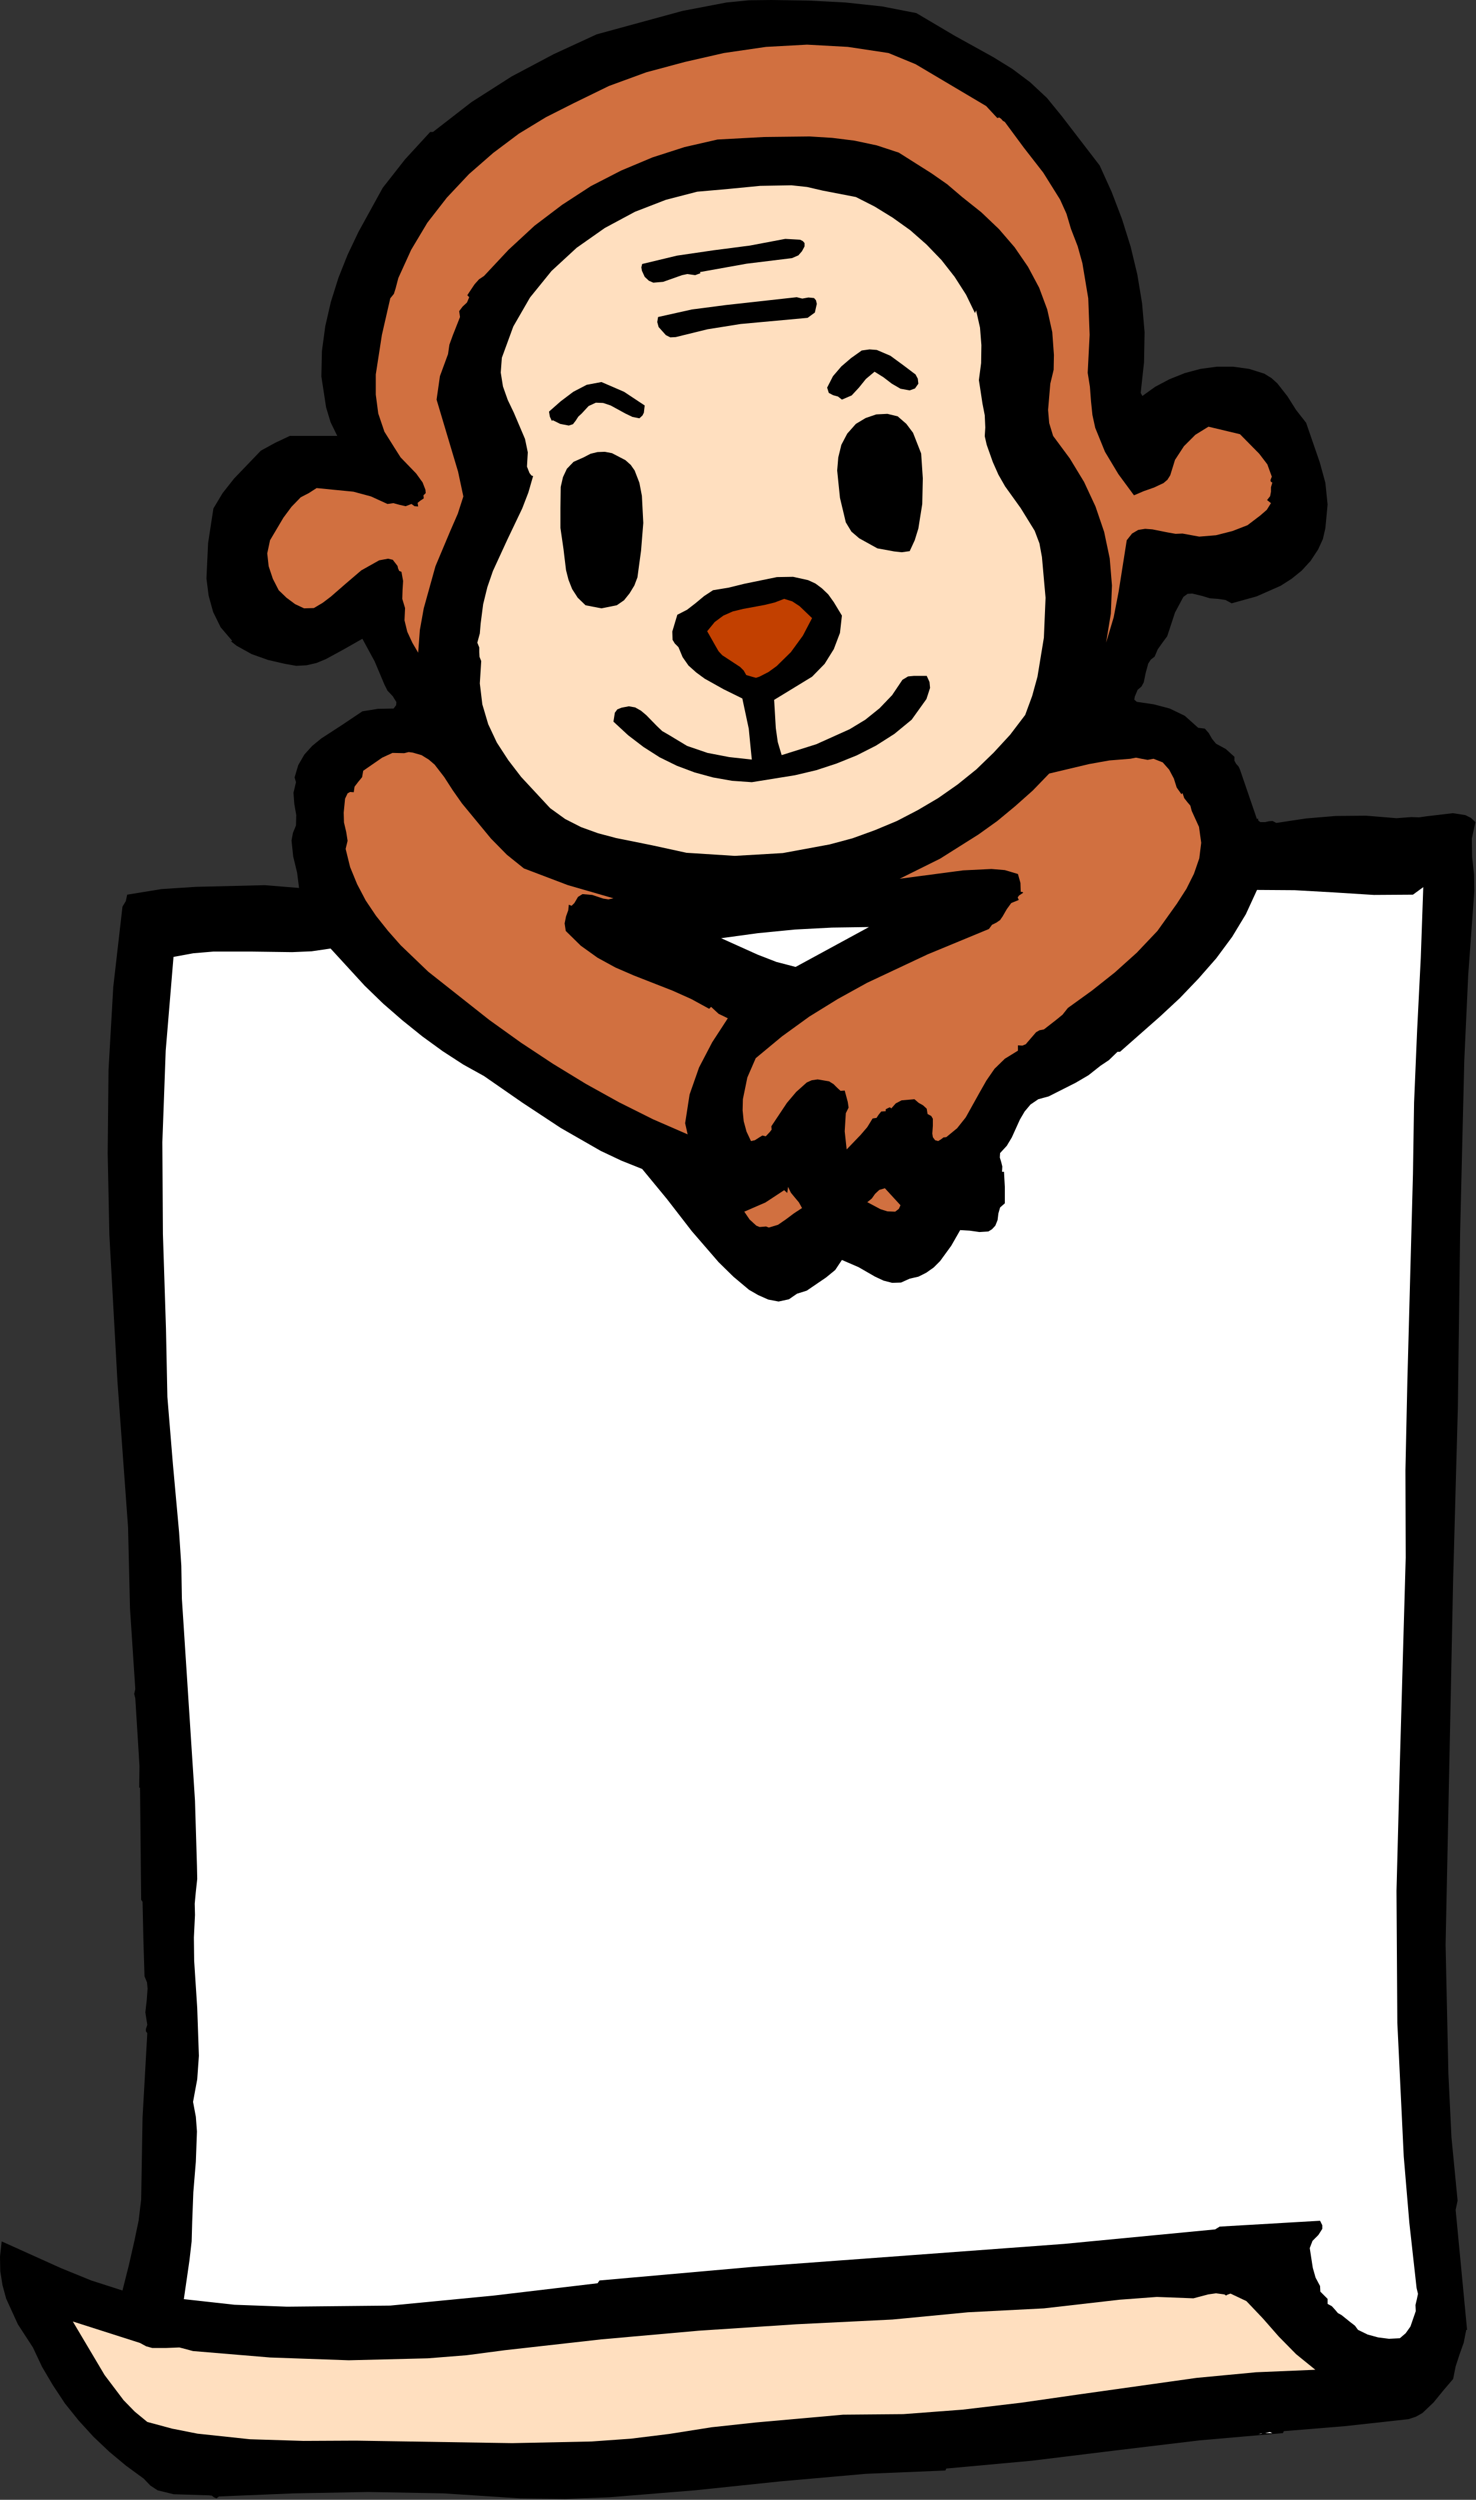
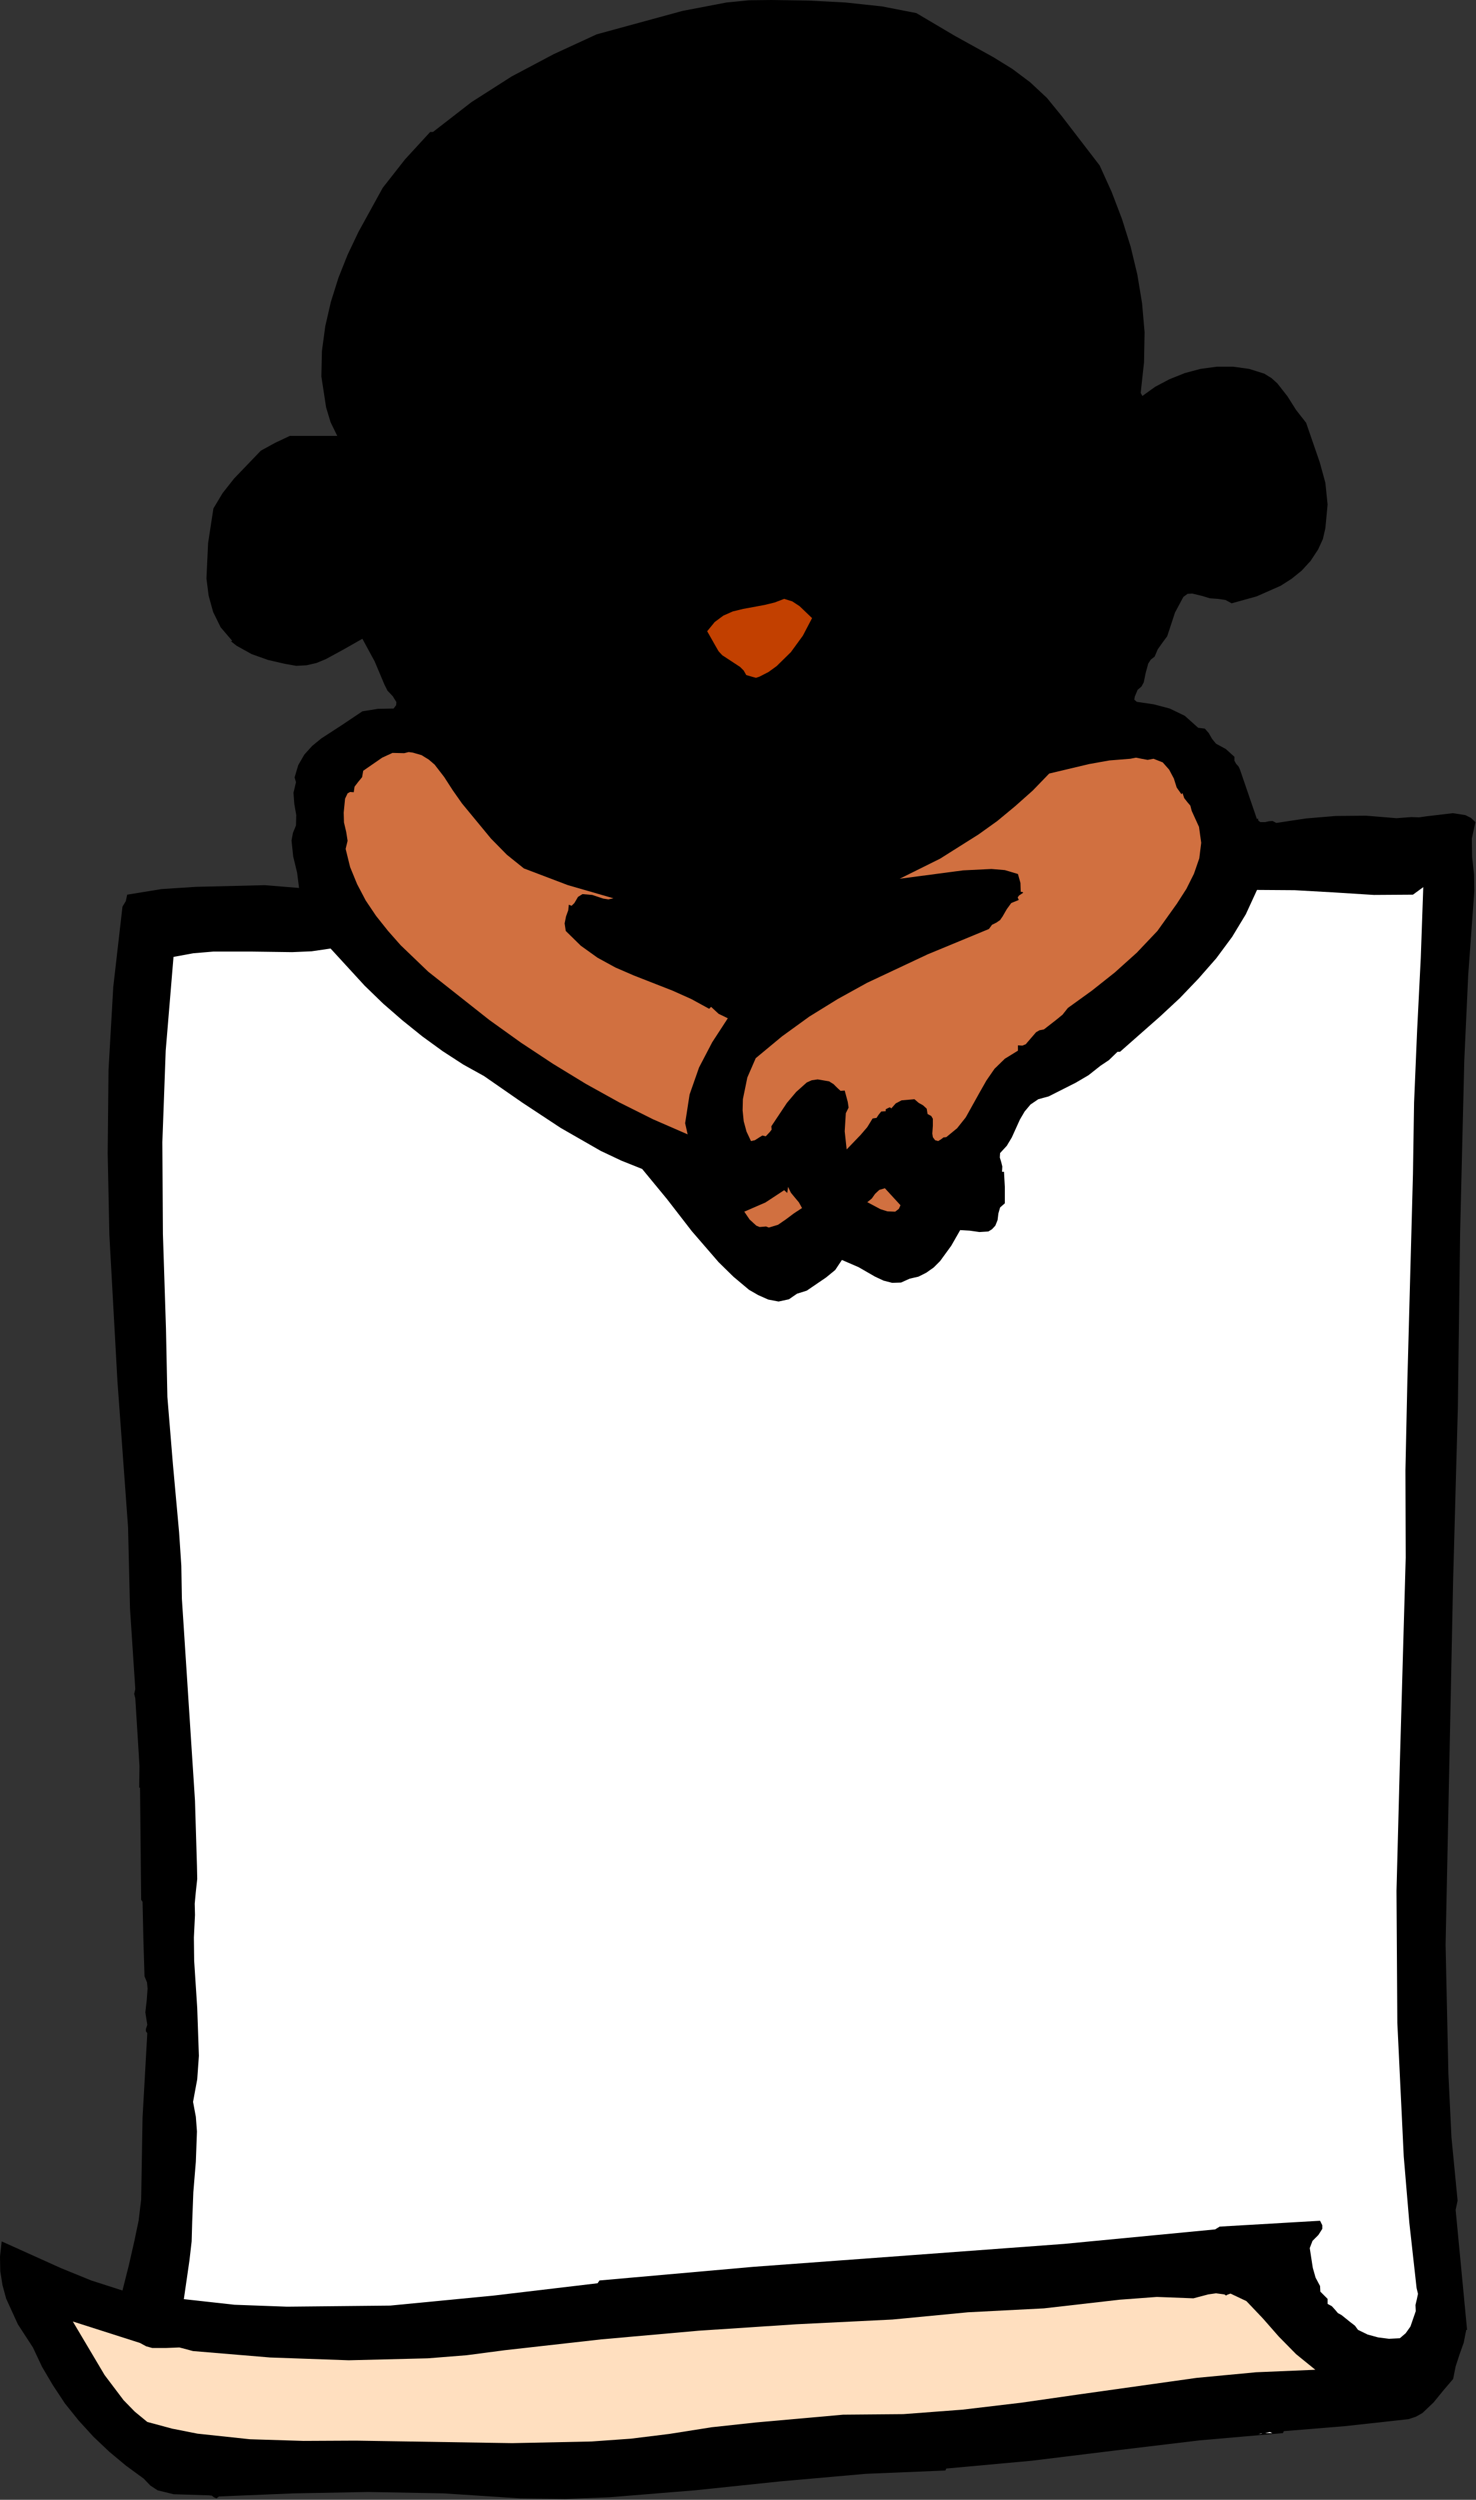
<svg xmlns="http://www.w3.org/2000/svg" xmlns:ns1="http://sodipodi.sourceforge.net/DTD/sodipodi-0.dtd" xmlns:ns2="http://www.inkscape.org/namespaces/inkscape" version="1.0" width="134.391mm" height="227.533mm" id="svg50" ns1:docname="ETOSR011.WMF">
  <rect width="100%" height="100%" fill="#333333" stroke="none" />
  <ns1:namedview pagecolor="#ffffff" bordercolor="#666666" borderopacity="1" objecttolerance="10" gridtolerance="10" guidetolerance="10" ns2:pageopacity="0" ns2:pageshadow="2" ns2:window-width="640" ns2:window-height="480" id="namedview52" />
  <defs id="defs6">
    <clipPath clipPathUnits="userSpaceOnUse" id="clipWmfPath1">
      <path d="M 0,0 L 507.84,0 L 507.84,859.872 L 0,859.872 z" id="path2" />
    </clipPath>
    <pattern id="WMFhbasepattern" patternUnits="userSpaceOnUse" width="6" height="6" x="0" y="0" />
  </defs>
  <path style="fill:#000000;fill-rule:evenodd;fill-opacity:1;stroke:none;" clip-path="url(#clipWmfPath1)" d="  M 315.36,4.512   L 328.512,12.288   L 341.856,19.68   L 348.384,23.712   L 354.528,28.32   L 360.288,33.696   L 365.376,39.936   L 378.432,56.928   L 382.56,66.048   L 386.112,75.36   L 389.088,84.864   L 391.392,94.464   L 393.024,104.352   L 393.888,114.336   L 393.696,124.608   L 392.544,135.168   L 393.12,136.224   L 397.536,133.056   L 402.432,130.464   L 407.712,128.352   L 413.088,126.912   L 418.752,126.144   L 424.32,126.144   L 429.888,126.912   L 435.072,128.544   L 437.568,130.08   L 439.584,131.904   L 443.04,136.32   L 446.016,141.024   L 449.472,145.44   L 454.176,159.072   L 456.096,166.08   L 456.864,173.568   L 456.096,181.728   L 455.232,185.472   L 453.6,189.024   L 451.008,192.96   L 447.936,196.32   L 444.48,199.104   L 440.736,201.504   L 432.48,205.152   L 423.84,207.552   L 421.728,206.4   L 419.04,206.016   L 416.352,205.824   L 413.856,205.056   L 410.304,204.192   L 408.672,204.288   L 407.232,205.344   L 404.352,210.72   L 402.432,216.576   L 401.664,218.88   L 400.032,221.088   L 398.4,223.392   L 397.344,225.888   L 396,226.944   L 395.136,228.288   L 394.272,231.456   L 393.6,234.72   L 392.832,236.16   L 391.488,237.312   L 390.528,239.616   L 390.336,240.672   L 391.2,241.44   L 397.056,242.304   L 402.528,243.744   L 407.712,246.24   L 412.32,250.368   L 414.624,250.656   L 415.968,252.192   L 417.12,254.208   L 418.464,255.84   L 421.824,257.664   L 424.8,260.352   L 424.8,261.696   L 425.376,262.752   L 426.24,263.712   L 426.72,264.768   L 432.576,281.856   L 432.864,281.472   L 433.056,282.336   L 433.728,282.816   L 435.36,282.816   L 436.608,282.528   L 437.952,282.432   L 439.2,283.104   L 449.376,281.568   L 459.648,280.704   L 470.112,280.608   L 480.576,281.472   L 485.664,281.088   L 488.352,281.184   L 491.04,280.8   L 499.968,279.744   L 504.288,280.416   L 506.208,281.376   L 507.744,282.816   L 506.496,288.48   L 506.592,294.72   L 507.264,300.864   L 507.36,306.432   L 505.248,335.52   L 503.904,364.8   L 502.464,424.224   L 501.696,484.032   L 500.064,543.552   L 497.472,669.024   L 498.432,713.376   L 499.488,735.264   L 501.6,757.056   L 500.928,760.224   L 504.864,801.504   L 504.576,801.504   L 503.712,805.92   L 502.272,809.952   L 500.928,814.08   L 500.064,818.4   L 496.704,822.336   L 493.344,826.464   L 489.504,830.112   L 487.296,831.36   L 484.704,832.224   L 462.912,834.624   L 441.792,836.352   L 441.504,837.024   L 412.8,839.52   L 384,842.976   L 355.008,846.528   L 325.632,849.216   L 325.344,849.888   L 297.792,851.04   L 268.512,853.632   L 239.136,856.704   L 209.568,859.104   L 194.496,859.68   L 179.04,859.488   L 152.736,857.76   L 126.72,857.28   L 100.992,857.76   L 75.36,858.816   L 74.496,859.488   L 73.632,859.104   L 72.864,858.528   L 71.904,858.432   L 59.712,858.048   L 54.24,856.704   L 51.744,855.072   L 49.44,852.672   L 43.392,848.256   L 37.632,843.456   L 32.16,838.272   L 27.072,832.704   L 22.368,826.848   L 18.24,820.608   L 14.496,814.272   L 11.328,807.552   L 6.144,799.584   L 2.112,790.752   L 0.864,786.144   L 0.096,781.344   L 0,776.352   L 0.576,771.072   L 21.024,780.288   L 31.392,784.512   L 42.144,787.968   L 44.352,779.232   L 46.272,770.784   L 47.712,763.872   L 48.576,756.672   L 49.056,728.448   L 50.688,699.456   L 50.208,698.784   L 50.208,698.016   L 50.688,696.576   L 50.016,692.256   L 50.496,688.128   L 50.784,684.096   L 50.592,681.984   L 49.728,679.872   L 49.344,667.2   L 49.056,654.24   L 48.576,653.568   L 48.192,614.976   L 47.904,614.976   L 48,607.584   L 47.52,599.712   L 46.56,584.256   L 46.176,582.72   L 46.56,581.088   L 44.736,553.344   L 44.064,525.312   L 40.416,475.2   L 37.632,424.8   L 37.056,396.768   L 37.344,368.064   L 38.976,339.552   L 42.144,311.904   L 43.296,309.984   L 43.776,307.776   L 55.584,305.856   L 67.392,305.088   L 91.104,304.512   L 102.912,305.472   L 102.24,300.192   L 100.896,294.624   L 100.32,289.152   L 100.8,286.56   L 101.856,283.968   L 101.952,280.416   L 101.28,276.576   L 100.992,272.736   L 101.856,269.088   L 101.376,267.456   L 102.624,263.232   L 104.736,259.584   L 107.424,256.608   L 110.592,254.016   L 117.696,249.408   L 124.704,244.704   L 130.08,243.84   L 135.456,243.744   L 136.32,242.592   L 136.416,241.536   L 135.168,239.52   L 133.344,237.6   L 132.288,235.488   L 128.928,227.52   L 124.704,219.744   L 118.464,223.296   L 112.128,226.752   L 108.864,228.096   L 105.504,228.864   L 101.952,229.056   L 98.112,228.384   L 92.256,227.04   L 86.592,225.024   L 81.408,222.144   L 79.104,220.32   L 76.992,218.112   L 79.488,220.704   L 79.872,220.416   L 75.936,215.808   L 73.344,210.528   L 71.808,204.96   L 71.04,199.008   L 71.616,186.816   L 73.44,174.912   L 76.608,169.632   L 80.544,164.64   L 89.76,155.04   L 94.656,152.352   L 99.744,149.952   L 116.064,149.952   L 113.76,145.248   L 112.224,140.16   L 110.592,129.504   L 110.784,120.768   L 111.936,112.224   L 113.856,103.872   L 116.448,95.616   L 119.616,87.648   L 123.36,79.776   L 131.712,64.608   L 139.392,54.816   L 148.032,45.408   L 148.992,45.408   L 162.24,35.136   L 176.064,26.304   L 190.56,18.624   L 205.344,11.808   L 234.912,3.744   L 249.984,0.864   L 257.664,0.096   L 265.44,0   L 278.208,0.192   L 290.976,0.864   L 303.552,2.208   L 315.36,4.512  z " id="path8" />
-   <path style="fill:#d17040;fill-rule:evenodd;fill-opacity:1;stroke:none;" clip-path="url(#clipWmfPath1)" d="  M 315.072,22.08   L 339.36,36.48   L 343.2,40.608   L 343.872,40.416   L 344.544,40.896   L 345.12,41.568   L 345.792,41.952   L 352.32,50.784   L 359.04,59.424   L 364.8,68.64   L 367.008,73.536   L 368.544,78.72   L 370.848,84.672   L 372.48,90.528   L 374.496,102.624   L 374.976,115.2   L 374.304,128.256   L 375.072,133.056   L 375.456,138.144   L 375.936,142.752   L 376.896,147.168   L 380.256,155.424   L 384.864,163.104   L 390.24,170.4   L 393.6,168.96   L 397.152,167.712   L 400.416,166.176   L 401.76,165.024   L 402.72,163.488   L 404.352,158.208   L 407.424,153.504   L 411.36,149.568   L 415.872,146.784   L 426.72,149.376   L 433.344,156.096   L 436.128,159.744   L 437.664,163.968   L 437.184,165.216   L 437.376,165.792   L 437.856,165.984   L 437.376,167.616   L 437.376,169.152   L 437.088,170.688   L 436.032,172.032   L 437.376,173.088   L 435.936,175.392   L 433.728,177.312   L 429.312,180.672   L 424.128,182.688   L 418.464,184.128   L 412.704,184.608   L 406.944,183.552   L 404.544,183.648   L 401.856,183.168   L 396.576,182.112   L 394.08,181.92   L 391.68,182.304   L 389.568,183.552   L 387.744,185.856   L 384.96,203.52   L 383.232,212.448   L 380.64,221.088   L 382.272,211.104   L 382.656,201.408   L 381.888,192.096   L 379.968,182.976   L 376.992,174.24   L 373.056,165.792   L 368.16,157.728   L 362.4,149.952   L 361.056,145.536   L 360.672,141.024   L 361.44,132   L 362.592,127.2   L 362.688,122.112   L 362.112,114.24   L 360.384,106.464   L 357.6,98.976   L 353.76,91.776   L 349.152,85.056   L 343.776,78.816   L 337.728,73.056   L 331.104,67.776   L 325.92,63.36   L 320.544,59.616   L 309.312,52.512   L 301.728,50.016   L 294.048,48.384   L 286.368,47.424   L 278.592,46.944   L 262.848,47.136   L 246.912,48   L 235.584,50.592   L 224.544,54.144   L 213.792,58.656   L 203.328,64.032   L 193.44,70.464   L 183.936,77.664   L 175.008,85.92   L 166.56,94.944   L 164.832,96.096   L 163.296,97.824   L 160.8,101.568   L 161.472,102.24   L 160.704,104.064   L 159.168,105.504   L 158.016,107.04   L 158.304,109.056   L 155.808,115.392   L 154.656,118.56   L 154.176,121.824   L 151.392,129.408   L 150.24,137.472   L 155.136,153.888   L 157.632,162.24   L 159.456,170.784   L 157.536,176.736   L 154.944,182.688   L 149.856,194.784   L 145.824,209.28   L 144.48,216.768   L 143.904,224.544   L 141.888,221.088   L 140.16,217.344   L 139.2,213.408   L 139.392,209.184   L 138.432,206.016   L 138.528,202.944   L 138.72,199.872   L 138.144,196.704   L 137.376,196.416   L 136.992,195.552   L 136.8,194.688   L 136.128,193.824   L 135.168,192.576   L 133.536,192.192   L 130.464,192.768   L 124.32,196.224   L 119.04,200.736   L 113.856,205.248   L 111.072,207.36   L 108,209.184   L 104.64,209.28   L 101.568,207.84   L 98.592,205.632   L 95.904,203.04   L 93.888,199.104   L 92.448,194.784   L 91.968,190.368   L 92.928,185.856   L 97.536,178.08   L 100.32,174.336   L 103.488,171.072   L 106.272,169.632   L 108.96,167.904   L 121.632,169.152   L 127.68,170.784   L 133.344,173.376   L 135.36,173.088   L 137.472,173.664   L 139.584,174.144   L 141.6,173.376   L 142.656,174.144   L 143.904,174.24   L 143.712,172.992   L 144.672,172.224   L 145.824,171.456   L 145.728,170.4   L 146.496,169.632   L 146.4,168.48   L 145.44,165.984   L 143.232,162.912   L 140.544,160.128   L 137.856,157.344   L 135.84,154.176   L 132.288,148.512   L 130.176,142.272   L 129.312,135.744   L 129.312,128.832   L 131.424,115.2   L 134.304,102.624   L 135.552,101.088   L 136.128,99.264   L 137.088,95.616   L 141.504,85.92   L 147.072,76.608   L 153.792,67.968   L 161.376,59.904   L 169.728,52.608   L 178.56,45.984   L 187.872,40.32   L 197.376,35.52   L 209.568,29.568   L 222.432,24.864   L 235.68,21.312   L 249.12,18.24   L 263.616,16.128   L 277.728,15.36   L 291.744,16.128   L 305.76,18.24   L 315.072,22.08  z " id="path10" />
-   <path style="fill:#ffdfbf;fill-rule:evenodd;fill-opacity:1;stroke:none;" clip-path="url(#clipWmfPath1)" d="  M 294.528,67.776   L 300.96,71.04   L 307.2,74.88   L 313.248,79.2   L 318.816,84.096   L 324,89.472   L 328.512,95.232   L 332.448,101.376   L 335.52,107.712   L 335.904,106.752   L 337.248,112.704   L 337.728,118.752   L 337.632,124.896   L 336.864,130.752   L 338.112,138.912   L 338.88,142.848   L 339.072,147.072   L 338.88,150.048   L 339.552,153.024   L 341.664,158.976   L 343.584,163.296   L 345.888,167.328   L 351.264,174.816   L 356.064,182.592   L 357.696,186.912   L 358.56,191.616   L 359.808,205.632   L 359.232,219.36   L 357.024,232.8   L 355.2,239.424   L 352.8,245.952   L 347.616,252.768   L 341.952,258.912   L 336,264.672   L 329.568,269.856   L 322.848,274.56   L 315.84,278.688   L 308.64,282.432   L 301.056,285.6   L 293.376,288.384   L 285.504,290.496   L 269.376,293.472   L 252.864,294.432   L 236.256,293.376   L 224.352,290.784   L 211.968,288.288   L 205.824,286.656   L 199.968,284.544   L 194.496,281.76   L 189.312,278.016   L 179.328,267.264   L 174.912,261.504   L 170.976,255.456   L 168,249.12   L 165.984,242.304   L 165.12,235.104   L 165.6,227.424   L 165.024,225.984   L 164.928,224.352   L 164.928,222.72   L 164.256,221.088   L 165.12,217.92   L 165.408,214.464   L 166.272,207.84   L 167.712,201.984   L 169.632,196.416   L 174.624,185.568   L 179.712,174.912   L 181.824,169.44   L 183.456,163.776   L 182.88,163.584   L 182.208,162.72   L 181.344,160.512   L 181.632,155.616   L 180.672,151.008   L 176.832,141.984   L 174.72,137.568   L 173.088,132.96   L 172.32,128.16   L 172.704,123.072   L 176.64,112.32   L 182.4,102.336   L 189.792,93.216   L 198.432,85.248   L 208.128,78.432   L 218.496,72.864   L 229.152,68.736   L 239.904,65.952   L 250.752,64.992   L 261.6,63.936   L 272.352,63.744   L 277.728,64.32   L 283.104,65.568   L 294.528,67.776  z " id="path12" />
  <path style="fill:#000000;fill-rule:evenodd;fill-opacity:1;stroke:none;" clip-path="url(#clipWmfPath1)" d="  M 276,86.4   L 274.752,87.84   L 272.544,88.8   L 256.896,90.72   L 240.864,93.6   L 241.056,93.984   L 239.232,94.656   L 237.888,94.464   L 236.544,94.272   L 234.72,94.656   L 228.192,96.96   L 224.832,97.248   L 223.296,96.576   L 221.856,95.232   L 220.896,93.12   L 220.704,91.968   L 220.992,90.816   L 232.992,87.936   L 245.472,86.112   L 258.048,84.48   L 270.24,82.176   L 275.328,82.464   L 276.288,82.944   L 276.864,83.616   L 276.864,84.768   L 276,86.4  z " id="path14" />
  <path style="fill:#000000;fill-rule:evenodd;fill-opacity:1;stroke:none;" clip-path="url(#clipWmfPath1)" d="  M 281.088,104.544   L 280.416,107.52   L 277.92,109.344   L 254.88,111.456   L 243.456,113.28   L 232.512,115.968   L 230.688,116.064   L 229.152,115.296   L 226.656,112.512   L 226.176,110.784   L 226.464,109.056   L 238.08,106.464   L 249.888,104.928   L 274.176,102.24   L 276.096,102.72   L 278.208,102.336   L 280.128,102.528   L 280.8,103.296   L 281.088,104.544  z " id="path16" />
  <path style="fill:#000000;fill-rule:evenodd;fill-opacity:1;stroke:none;" clip-path="url(#clipWmfPath1)" d="  M 315.072,128.832   L 315.84,130.272   L 316.032,132   L 314.88,133.632   L 313.056,134.304   L 309.888,133.728   L 306.912,132   L 304.032,129.792   L 300.96,127.872   L 297.984,130.368   L 295.584,133.344   L 293.088,136.032   L 289.728,137.472   L 288.384,136.416   L 286.656,135.936   L 285.216,135.168   L 284.64,133.344   L 286.656,129.408   L 289.536,126.048   L 292.896,123.168   L 296.544,120.576   L 299.232,120.192   L 301.728,120.384   L 306.432,122.4   L 310.752,125.568   L 315.072,128.832  z " id="path18" />
  <path style="fill:#000000;fill-rule:evenodd;fill-opacity:1;stroke:none;" clip-path="url(#clipWmfPath1)" d="  M 221.856,139.488   L 221.568,141.984   L 221.088,142.944   L 220.032,143.904   L 217.632,143.424   L 215.232,142.272   L 210.144,139.488   L 207.552,138.624   L 205.056,138.528   L 202.56,139.68   L 200.16,142.272   L 199.008,143.328   L 198.144,144.672   L 197.184,145.92   L 195.744,146.4   L 192.768,145.824   L 190.272,144.576   L 189.888,144.768   L 189.216,143.328   L 188.928,141.6   L 192.96,138.048   L 197.28,134.784   L 201.888,132.384   L 206.976,131.424   L 214.752,134.784   L 221.856,139.488  z " id="path20" />
  <path style="fill:#000000;fill-rule:evenodd;fill-opacity:1;stroke:none;" clip-path="url(#clipWmfPath1)" d="  M 316.992,156   L 317.568,164.544   L 317.376,173.376   L 316.032,181.824   L 314.784,185.856   L 313.056,189.6   L 310.272,189.984   L 307.68,189.696   L 301.92,188.64   L 295.68,185.184   L 292.992,182.88   L 291.072,179.712   L 289.056,171.264   L 288.096,161.856   L 288.48,157.344   L 289.536,153.024   L 291.552,149.184   L 294.528,145.824   L 297.888,143.808   L 301.536,142.56   L 305.376,142.368   L 308.928,143.232   L 311.904,145.824   L 314.208,148.896   L 316.992,156  z " id="path22" />
  <path style="fill:#000000;fill-rule:evenodd;fill-opacity:1;stroke:none;" clip-path="url(#clipWmfPath1)" d="  M 218.4,161.856   L 220.032,166.08   L 220.896,170.592   L 221.376,179.904   L 220.608,189.408   L 219.36,198.624   L 218.304,201.408   L 216.672,204.096   L 214.752,206.496   L 212.256,208.224   L 206.976,209.28   L 201.504,208.224   L 198.816,205.632   L 196.896,202.656   L 195.648,199.488   L 194.784,196.128   L 193.92,188.928   L 192.864,181.632   L 192.864,174.72   L 192.96,167.52   L 193.728,164.16   L 195.072,161.28   L 197.376,158.88   L 200.832,157.344   L 203.232,156.096   L 205.632,155.52   L 208.128,155.424   L 210.624,155.904   L 215.232,158.304   L 217.056,159.936   L 218.4,161.856  z " id="path24" />
  <path style="fill:#000000;fill-rule:evenodd;fill-opacity:1;stroke:none;" clip-path="url(#clipWmfPath1)" d="  M 289.728,211.776   L 289.056,217.728   L 286.944,223.296   L 283.776,228.384   L 279.456,232.8   L 266.4,240.768   L 266.976,250.464   L 267.648,255.264   L 268.992,259.776   L 280.896,256.032   L 292.416,250.848   L 297.792,247.584   L 302.688,243.648   L 307.008,239.136   L 310.56,233.856   L 312.48,232.704   L 314.496,232.512   L 318.912,232.512   L 319.872,234.624   L 320.064,236.64   L 318.816,240.48   L 313.728,247.584   L 307.776,252.48   L 301.44,256.512   L 294.816,259.872   L 287.904,262.656   L 280.896,264.96   L 273.6,266.688   L 258.72,269.088   L 251.904,268.608   L 245.376,267.456   L 239.04,265.728   L 232.896,263.424   L 227.04,260.544   L 221.472,256.992   L 216.192,252.96   L 211.104,248.256   L 211.584,245.184   L 212.448,244.032   L 213.888,243.456   L 216.384,242.976   L 218.592,243.36   L 220.608,244.512   L 222.432,246.048   L 226.08,249.792   L 227.904,251.52   L 229.92,252.672   L 236.448,256.608   L 243.456,259.008   L 250.944,260.448   L 258.72,261.312   L 257.664,250.656   L 255.456,240.288   L 249.024,237.12   L 242.496,233.472   L 239.616,231.36   L 236.928,228.96   L 234.912,226.08   L 233.472,222.624   L 232.224,221.376   L 231.456,220.128   L 231.36,217.248   L 233.088,211.488   L 236.448,209.76   L 239.424,207.456   L 242.304,205.056   L 245.376,203.04   L 250.656,202.176   L 256.128,200.832   L 267.36,198.528   L 272.928,198.432   L 278.112,199.584   L 280.608,200.736   L 282.816,202.368   L 285.024,204.48   L 286.944,207.168   L 289.728,211.776  z " id="path26" />
  <path style="fill:#c24000;fill-rule:evenodd;fill-opacity:1;stroke:none;" clip-path="url(#clipWmfPath1)" d="  M 279.456,212.64   L 276.288,218.688   L 272.16,224.352   L 267.264,229.152   L 264.48,231.168   L 261.312,232.8   L 260.16,233.184   L 259.104,232.896   L 256.8,232.224   L 255.936,230.688   L 254.688,229.44   L 251.616,227.424   L 248.544,225.408   L 247.296,224.064   L 246.24,222.24   L 243.36,217.152   L 245.952,213.984   L 248.928,211.776   L 252.192,210.336   L 255.744,209.472   L 263.04,208.128   L 266.592,207.264   L 269.856,206.016   L 272.64,206.88   L 275.136,208.512   L 279.456,212.64  z " id="path28" />
  <path style="fill:#000000;fill-rule:evenodd;fill-opacity:1;stroke:none;" clip-path="url(#clipWmfPath1)" d="  M 172.32,256.8   L 173.664,258.432   L 172.32,256.8  z " id="path30" />
  <path style="fill:#d17040;fill-rule:evenodd;fill-opacity:1;stroke:none;" clip-path="url(#clipWmfPath1)" d="  M 158.976,276.384   L 168.96,288.48   L 174.432,294.048   L 180.288,298.752   L 195.456,304.512   L 211.104,309.024   L 209.376,309.408   L 207.552,309.12   L 203.808,307.872   L 200.448,307.584   L 198.912,308.544   L 197.664,310.656   L 196.704,311.616   L 195.744,311.232   L 195.552,313.152   L 194.784,315.264   L 194.304,317.664   L 194.688,320.256   L 199.872,325.344   L 205.632,329.472   L 211.776,332.832   L 218.208,335.616   L 231.456,340.8   L 237.888,343.68   L 244.032,347.04   L 244.704,346.368   L 247.296,348.768   L 250.464,350.304   L 245.088,358.56   L 240.576,367.2   L 237.312,376.512   L 235.776,386.4   L 236.64,390.24   L 224.736,385.056   L 213.024,379.2   L 201.6,372.864   L 190.272,365.952   L 179.232,358.656   L 168.384,350.88   L 147.36,334.272   L 137.856,325.152   L 133.536,320.256   L 129.408,315.072   L 125.856,309.792   L 122.88,304.128   L 120.48,298.272   L 118.944,292.032   L 119.616,289.248   L 119.136,286.176   L 118.368,282.912   L 118.272,279.552   L 118.752,274.752   L 119.616,272.928   L 120.48,272.448   L 121.728,272.544   L 122.016,270.624   L 123.264,268.992   L 124.608,267.36   L 124.992,265.152   L 131.52,260.64   L 135.072,259.008   L 139.104,259.104   L 140.64,258.72   L 142.08,258.912   L 145.056,259.776   L 147.552,261.312   L 149.568,263.04   L 152.832,267.264   L 155.808,271.872   L 158.976,276.384  z " id="path32" />
  <path style="fill:#d17040;fill-rule:evenodd;fill-opacity:1;stroke:none;" clip-path="url(#clipWmfPath1)" d="  M 396.96,261.024   L 400.128,262.272   L 402.336,264.768   L 403.968,267.84   L 404.928,270.912   L 406.56,273.216   L 406.944,272.832   L 407.52,274.56   L 408.576,275.904   L 409.632,277.152   L 410.112,278.976   L 412.608,284.448   L 413.376,289.92   L 412.704,295.296   L 410.88,300.576   L 408.288,305.76   L 405.024,310.848   L 398.304,320.256   L 391.2,327.744   L 383.616,334.56   L 375.744,340.8   L 367.488,346.752   L 365.664,349.056   L 363.552,350.784   L 359.232,354.144   L 357.696,354.432   L 356.544,355.104   L 354.72,357.216   L 352.992,359.232   L 351.84,359.712   L 350.304,359.616   L 350.304,361.44   L 345.792,364.224   L 342.24,367.68   L 339.456,371.712   L 337.056,375.936   L 332.352,384.384   L 329.376,388.128   L 325.632,391.2   L 324.672,391.296   L 323.808,391.968   L 322.848,392.544   L 321.792,392.256   L 321.024,391.2   L 320.832,389.952   L 321.024,387.264   L 321.024,384.864   L 320.448,383.904   L 319.2,383.232   L 318.912,381.408   L 317.664,380.256   L 316.128,379.392   L 314.688,378.144   L 310.272,378.528   L 308.256,379.584   L 306.72,381.312   L 306.24,380.928   L 305.76,381.12   L 304.8,381.6   L 304.8,382.272   L 303.264,382.368   L 302.4,383.424   L 301.632,384.576   L 300.288,384.768   L 298.464,387.744   L 296.16,390.432   L 291.36,395.424   L 290.688,389.184   L 291.072,382.944   L 292.032,381.024   L 291.744,379.104   L 290.688,375.168   L 289.248,375.264   L 288.096,374.208   L 286.848,372.96   L 285.312,372   L 281.376,371.328   L 279.36,371.616   L 277.632,372.384   L 273.984,375.648   L 270.816,379.392   L 265.44,387.456   L 265.536,388.608   L 264.96,389.376   L 263.52,390.912   L 262.368,390.624   L 261.12,391.392   L 259.776,392.256   L 258.432,392.544   L 256.896,389.28   L 255.936,385.728   L 255.552,381.984   L 255.648,378.144   L 257.184,370.656   L 260.064,364.032   L 269.088,356.544   L 278.496,349.728   L 288.288,343.68   L 298.368,338.112   L 319.2,328.32   L 340.32,319.584   L 341.376,318.144   L 342.912,317.376   L 344.16,316.512   L 345.024,315.264   L 346.464,312.768   L 348,310.656   L 350.592,309.6   L 350.208,308.736   L 350.688,308.064   L 352.128,307.104   L 351.744,306.816   L 351.264,306.816   L 351.168,303.744   L 350.304,300.672   L 345.792,299.328   L 341.184,298.944   L 331.392,299.424   L 309.6,302.304   L 323.52,295.392   L 336.768,287.04   L 343.2,282.432   L 349.344,277.344   L 355.392,271.968   L 361.056,266.112   L 374.784,262.848   L 381.792,261.6   L 388.992,261.024   L 390.912,260.64   L 392.832,261.024   L 394.944,261.408   L 396.96,261.024  z " id="path34" />
  <path style="fill:#ffffff;fill-rule:evenodd;fill-opacity:1;stroke:none;" clip-path="url(#clipWmfPath1)" d="  M 486.24,403.968   L 484.32,474.816   L 483.648,505.824   L 483.744,535.872   L 481.728,606.624   L 480.576,650.496   L 480.864,695.904   L 483.072,741.888   L 484.992,764.64   L 487.488,787.104   L 487.968,789.12   L 487.584,790.944   L 487.104,792.96   L 487.2,795.072   L 485.376,800.352   L 483.744,802.656   L 481.728,804.384   L 477.984,804.576   L 474.24,804.096   L 470.688,803.136   L 467.328,801.504   L 466.272,800.064   L 464.64,798.816   L 461.664,796.416   L 460.416,795.744   L 459.36,794.496   L 458.304,793.344   L 456.864,792.576   L 456.864,790.848   L 455.616,789.6   L 454.368,788.352   L 454.272,786.432   L 452.736,783.552   L 451.776,780.192   L 450.72,773.376   L 451.68,770.88   L 453.696,768.864   L 455.04,766.752   L 455.04,765.504   L 454.272,763.968   L 419.712,765.984   L 418.176,766.944   L 366.144,771.936   L 312.864,775.872   L 259.392,779.808   L 206.304,784.512   L 205.632,785.472   L 170.016,789.696   L 134.304,793.152   L 98.784,793.536   L 80.64,792.864   L 63.264,790.944   L 65.184,777.696   L 65.952,771.072   L 66.144,764.352   L 66.528,754.176   L 67.392,743.712   L 67.776,733.248   L 67.392,728.16   L 66.432,723.072   L 67.872,715.296   L 68.448,707.232   L 67.872,690.816   L 66.816,674.496   L 66.72,666.528   L 67.104,658.752   L 67.008,654.912   L 67.392,650.784   L 67.872,646.368   L 67.776,641.856   L 67.104,619.488   L 62.592,549.984   L 62.4,538.656   L 61.632,527.136   L 59.52,503.904   L 57.6,480.576   L 57.12,457.152   L 56.064,424.512   L 55.872,392.928   L 57.024,361.44   L 59.712,329.184   L 66.528,327.936   L 73.344,327.36   L 86.976,327.36   L 100.512,327.552   L 107.232,327.264   L 113.76,326.304   L 125.472,339.072   L 131.808,345.216   L 138.432,350.976   L 145.344,356.544   L 152.352,361.632   L 159.456,366.24   L 166.56,370.176   L 179.712,379.296   L 192.96,388.032   L 206.688,395.904   L 213.792,399.264   L 220.992,402.144   L 229.536,412.512   L 238.08,423.552   L 247.296,434.208   L 252.384,439.2   L 257.76,443.712   L 260.928,445.536   L 264.384,447.072   L 267.936,447.744   L 271.488,446.976   L 274.272,445.056   L 277.632,444   L 284.256,439.488   L 287.424,436.896   L 289.728,433.44   L 295.488,435.936   L 301.152,439.2   L 304.032,440.544   L 307.008,441.312   L 310.08,441.216   L 313.056,439.872   L 316.032,439.2   L 318.72,437.856   L 321.312,436.032   L 323.52,433.824   L 327.36,428.544   L 330.432,423.168   L 333.696,423.36   L 337.056,423.84   L 340.128,423.648   L 341.376,422.88   L 342.528,421.632   L 343.296,419.712   L 343.584,417.408   L 344.16,415.392   L 345.792,413.952   L 345.792,408.288   L 345.504,403.104   L 344.832,403.104   L 344.928,401.28   L 344.544,399.744   L 344.064,398.208   L 344.16,396.672   L 346.464,394.176   L 348.192,391.296   L 350.976,385.152   L 352.608,382.368   L 354.624,379.968   L 357.312,378.144   L 360.864,377.184   L 370.176,372.48   L 374.592,369.888   L 378.72,366.624   L 381.6,364.704   L 384.576,361.824   L 385.44,361.824   L 399.168,349.728   L 405.984,343.392   L 412.416,336.672   L 418.56,329.664   L 424.032,322.272   L 428.736,314.496   L 432.576,306.144   L 445.536,306.24   L 459.072,307.008   L 472.8,307.872   L 486.24,307.776   L 489.792,305.184   L 488.928,329.568   L 487.68,354.336   L 486.624,379.296   L 486.24,403.968  z " id="path36" />
-   <path style="fill:#ffffff;fill-rule:evenodd;fill-opacity:1;stroke:none;" clip-path="url(#clipWmfPath1)" d="  M 299.04,318.912   L 273.792,332.64   L 267.168,330.912   L 260.736,328.416   L 248.16,322.752   L 260.832,321.024   L 273.504,319.776   L 286.272,319.104   L 299.04,318.912  z " id="path38" />
  <path style="fill:#d17040;fill-rule:evenodd;fill-opacity:1;stroke:none;" clip-path="url(#clipWmfPath1)" d="  M 276,415.584   L 273.216,417.408   L 270.528,419.424   L 267.744,421.344   L 264.576,422.304   L 263.616,421.92   L 262.56,422.016   L 261.408,422.112   L 260.256,421.632   L 257.952,419.52   L 256.128,416.832   L 263.424,413.664   L 269.856,409.44   L 270.912,410.4   L 271.2,408.288   L 272.16,410.304   L 273.504,411.936   L 274.944,413.664   L 276,415.584  z " id="path40" />
  <path style="fill:#d17040;fill-rule:evenodd;fill-opacity:1;stroke:none;" clip-path="url(#clipWmfPath1)" d="  M 309.888,414.624   L 309.312,415.872   L 308.064,416.832   L 305.376,416.736   L 302.976,415.968   L 298.464,413.568   L 300,412.32   L 301.152,410.688   L 302.592,409.344   L 304.512,408.768   L 309.888,414.624  z " id="path42" />
  <path style="fill:#ffdfbf;fill-rule:evenodd;fill-opacity:1;stroke:none;" clip-path="url(#clipWmfPath1)" d="  M 428.928,791.616   L 434.592,797.568   L 440.064,803.808   L 446.016,809.856   L 452.64,815.232   L 432.192,816.096   L 411.84,818.016   L 371.52,823.68   L 351.456,826.56   L 331.2,828.96   L 310.848,830.496   L 290.112,830.688   L 259.968,833.376   L 244.896,835.008   L 230.304,837.312   L 217.056,838.944   L 203.616,839.904   L 176.256,840.48   L 122.4,839.616   L 104.448,839.712   L 86.016,839.136   L 67.968,837.216   L 59.232,835.488   L 50.688,833.184   L 46.368,829.632   L 42.528,825.696   L 36,817.056   L 25.056,798.624   L 48.192,806.016   L 50.304,807.168   L 52.416,807.744   L 57.024,807.744   L 61.728,807.552   L 66.432,808.8   L 92.928,811.008   L 120,811.968   L 147.168,811.296   L 160.512,810.24   L 173.664,808.512   L 206.976,804.768   L 240.48,801.792   L 273.984,799.584   L 307.104,797.952   L 333.12,795.456   L 359.232,794.112   L 385.248,791.136   L 398.112,790.176   L 410.688,790.656   L 415.776,789.312   L 418.464,788.928   L 421.344,789.312   L 421.92,789.696   L 422.4,789.408   L 423.456,789.024   L 428.928,791.616  z " id="path44" />
  <path style="fill:#ffffff;fill-rule:evenodd;fill-opacity:1;stroke:none;" clip-path="url(#clipWmfPath1)" d="  M 435.36,837.024   L 436.992,836.64   L 437.856,837.024   L 435.36,837.024  z " id="path46" />
  <path style="fill:#ffffff;fill-rule:evenodd;fill-opacity:1;stroke:none;" clip-path="url(#clipWmfPath1)" d="  M 434.4,837.024   L 433.92,837.312   L 433.056,837.312   L 433.824,837.216   L 434.4,837.024  z " id="path48" />
</svg>